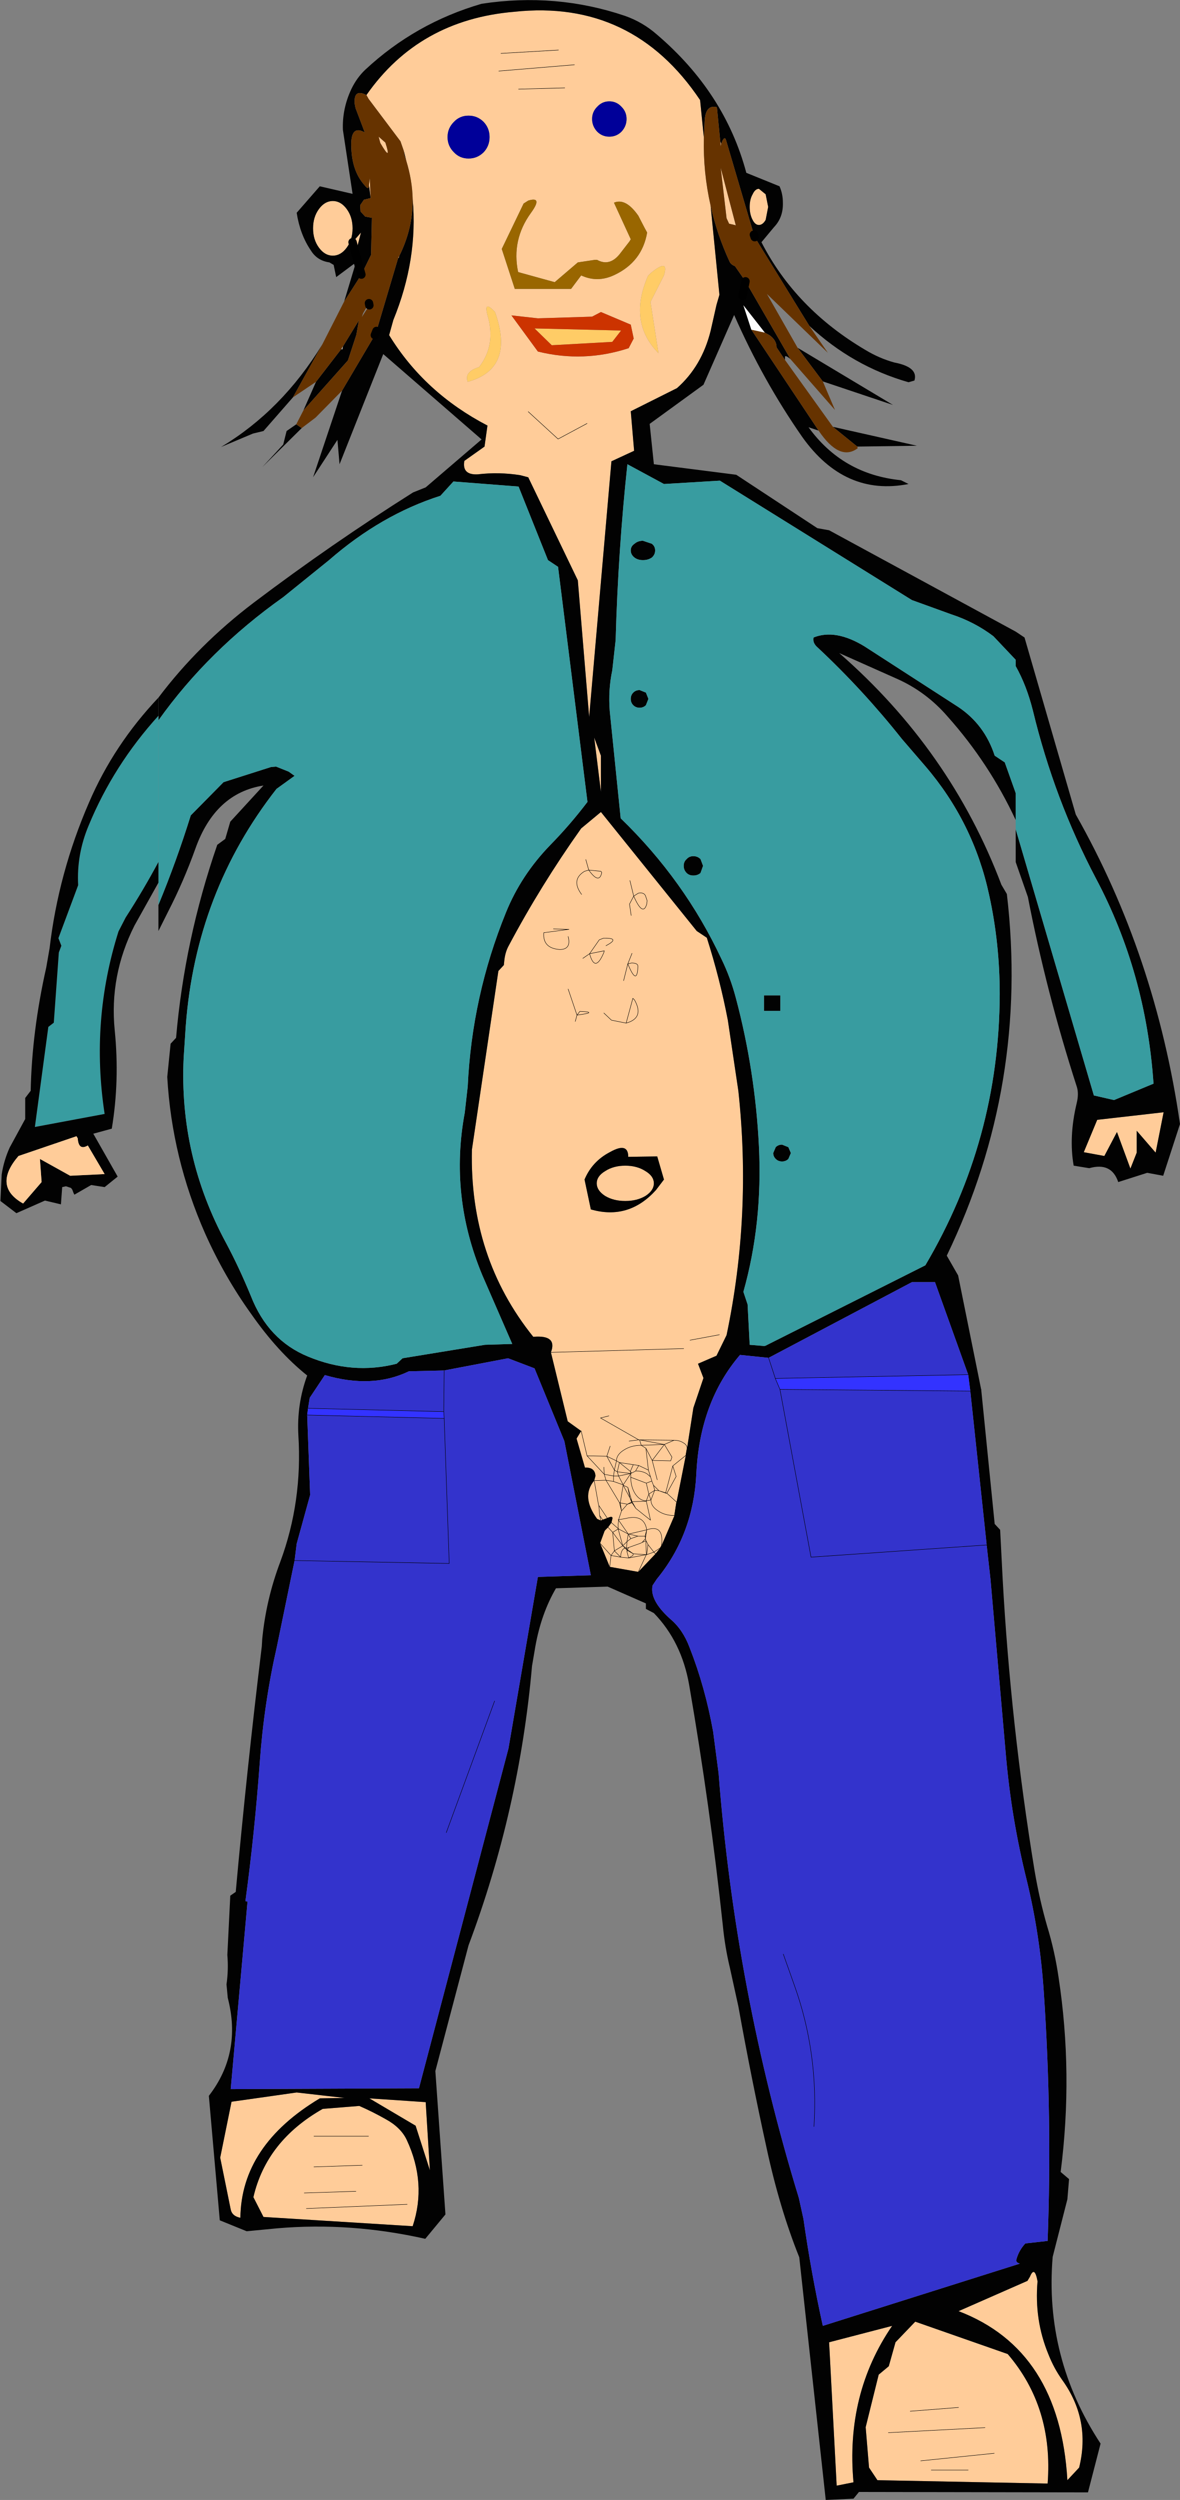
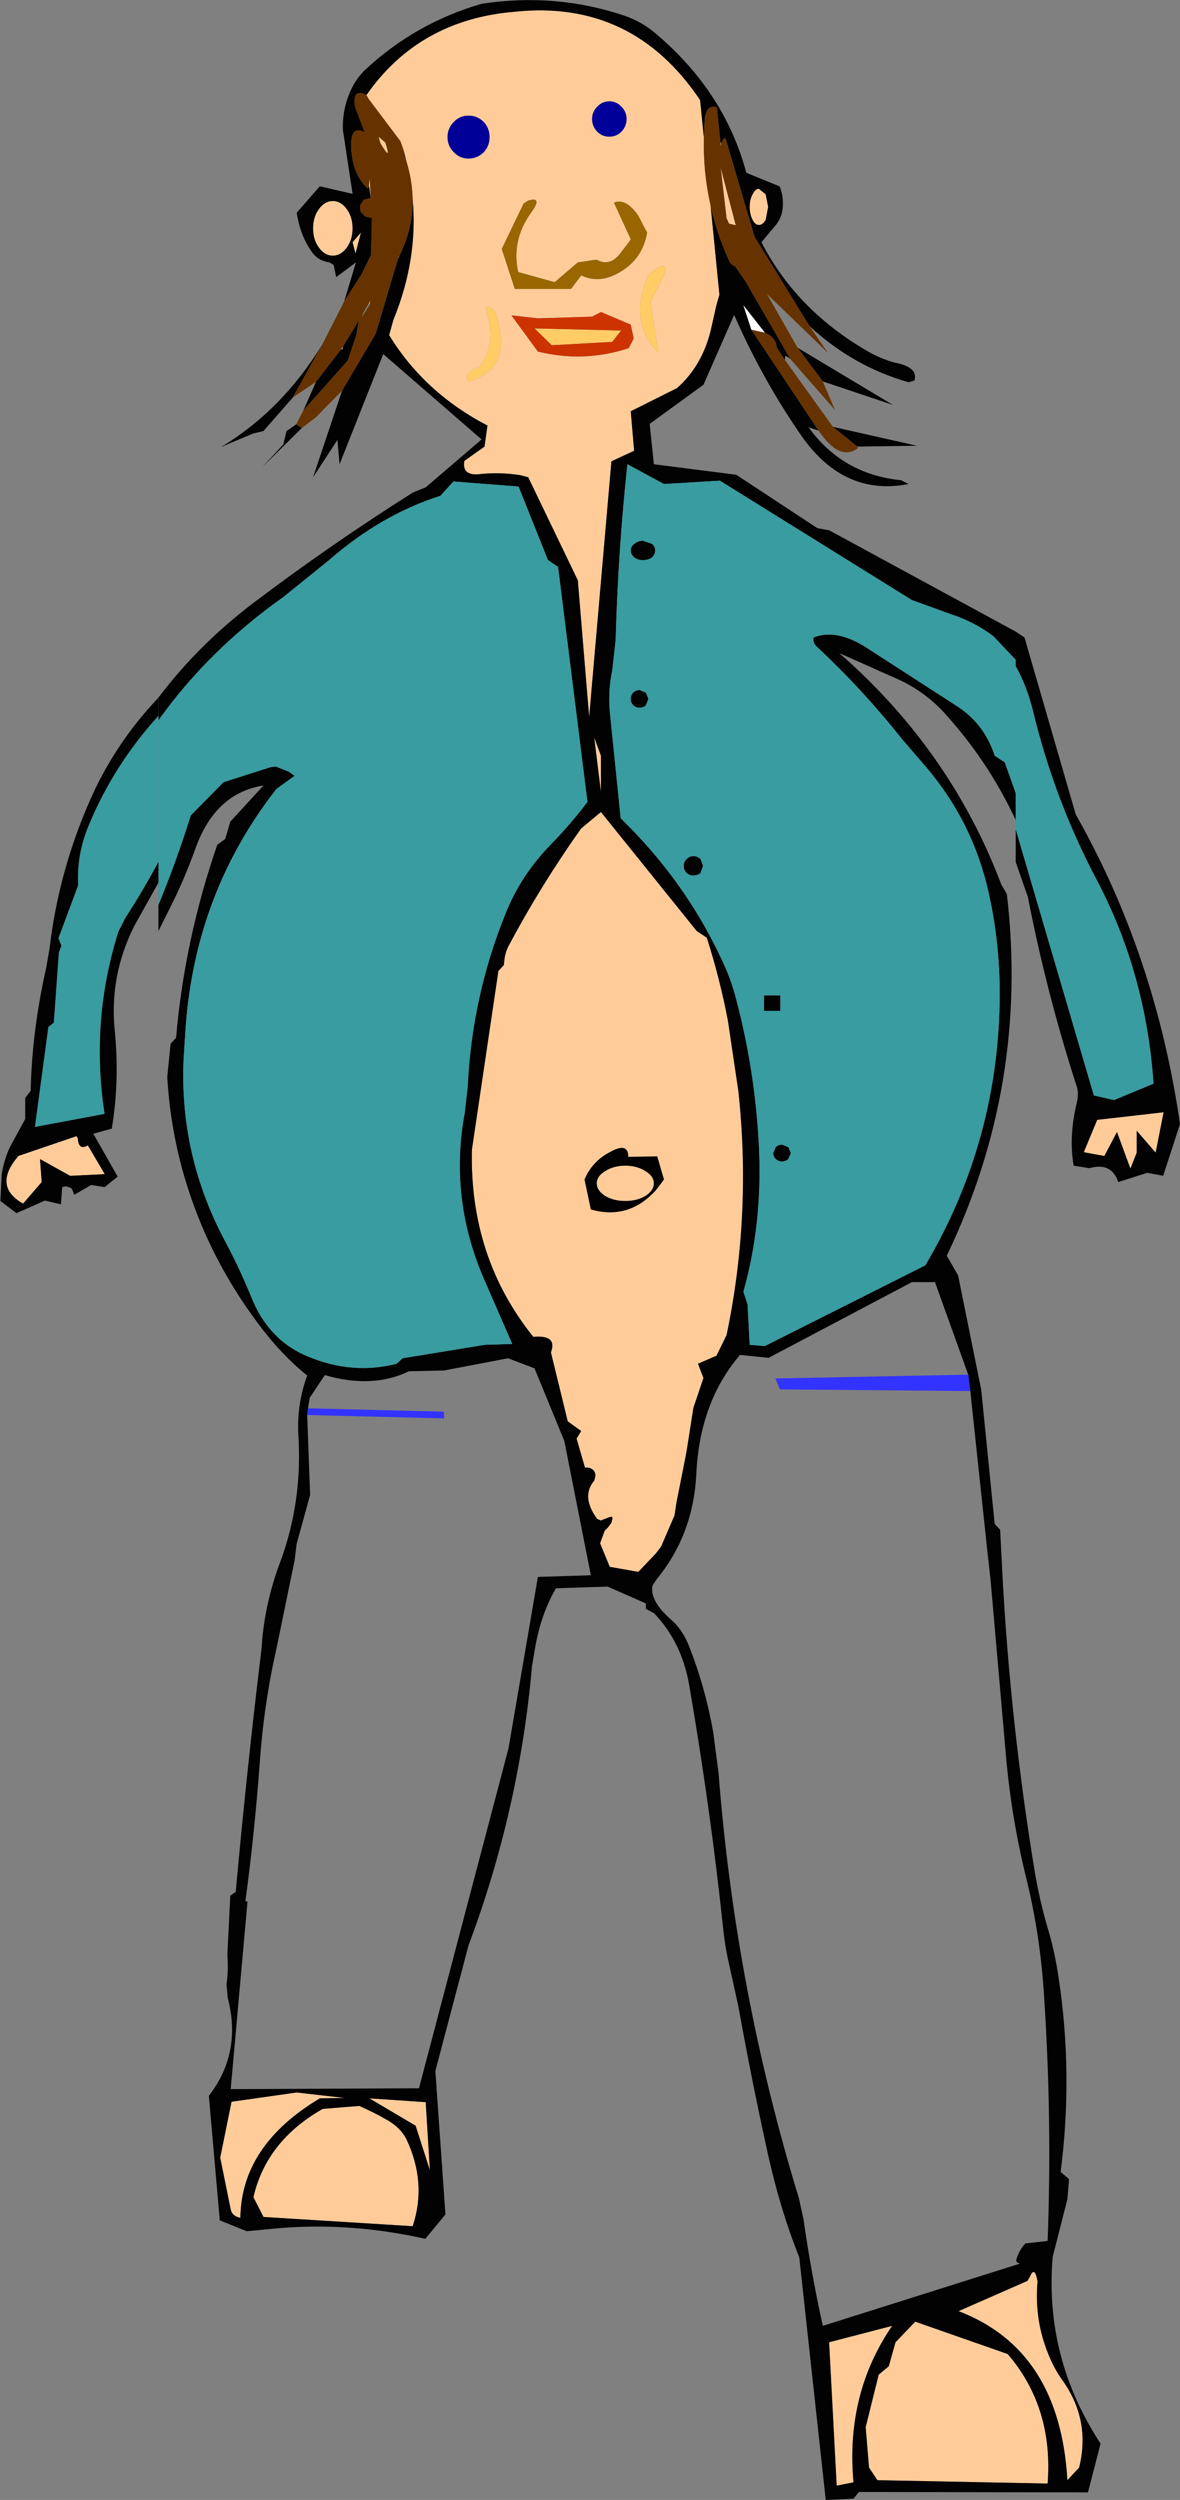
<svg xmlns="http://www.w3.org/2000/svg" height="297.25px" width="140.4px">
  <rect width="100%" height="100%" fill="#808080" stroke="none" />
  <g transform="matrix(1.0, 0.0, 0.0, 1.0, 53.85, 159.75)">
    <path d="M5.5 -151.3 L14.5 -152.05 5.5 -151.3 M5.75 -153.4 L12.6 -153.8 5.75 -153.4 M7.85 -149.15 L13.35 -149.3 7.85 -149.15 M-11.55 -129.6 L-11.9 -130.95 -10.9 -132.1 -11.55 -129.6 M29.9 -143.35 Q29.8 -139.25 30.7 -135.3 L31.75 -124.7 31.4 -123.5 30.7 -120.4 Q29.65 -116.2 26.7 -113.6 L21.2 -110.85 21.6 -106.15 18.9 -104.9 16.25 -74.5 14.9 -90.75 9.0 -103.0 8.05 -103.25 Q5.5 -103.65 3.0 -103.35 1.1 -103.25 1.4 -104.95 L3.8 -106.65 4.15 -109.15 Q-3.35 -113.05 -7.55 -119.9 L-7.05 -121.7 Q-4.1 -128.9 -4.75 -136.1 -4.8 -138.3 -5.5 -140.6 L-5.8 -141.8 -6.2 -142.95 -10.0 -148.0 -10.25 -148.45 Q-4.0 -157.4 7.35 -158.35 21.4 -159.85 29.45 -147.85 L29.9 -143.35 M31.95 -142.65 L31.9 -142.35 31.85 -142.95 31.95 -142.65 M36.45 -137.3 L37.25 -136.65 37.55 -135.15 37.25 -133.6 Q36.9 -133.0 36.45 -133.0 36.0 -133.0 35.7 -133.6 35.35 -134.25 35.35 -135.15 35.35 -136.05 35.7 -136.65 36.0 -137.3 36.45 -137.3 M22.85 -132.65 L22.1 -134.1 Q20.6 -136.25 19.2 -135.65 L21.2 -131.3 21.05 -131.05 19.85 -129.5 Q18.65 -128.05 17.2 -128.85 L16.9 -128.85 14.9 -128.55 12.15 -126.2 7.8 -127.4 Q7.0 -131.2 9.3 -134.4 10.8 -136.45 9.0 -135.9 L8.45 -135.55 5.85 -130.15 7.4 -125.4 14.1 -125.4 15.3 -127.0 Q17.25 -126.1 19.25 -127.05 22.55 -128.6 23.15 -132.1 L22.85 -132.65 M23.6 -127.3 L23.25 -126.95 Q20.85 -121.45 24.5 -117.75 L23.55 -123.85 25.15 -127.0 Q25.8 -129.1 23.6 -127.3 M32.9 -133.15 L32.6 -133.8 31.9 -139.8 33.7 -132.95 33.55 -133.0 32.9 -133.15 M20.1 -144.1 Q20.7 -144.75 20.7 -145.6 20.7 -146.45 20.1 -147.05 19.5 -147.7 18.65 -147.7 17.8 -147.7 17.2 -147.05 16.6 -146.45 16.6 -145.6 16.6 -144.75 17.2 -144.1 17.8 -143.5 18.65 -143.5 19.5 -143.5 20.1 -144.1 M1.9 -140.9 Q2.95 -140.9 3.7 -141.65 4.4 -142.4 4.4 -143.45 4.4 -144.5 3.7 -145.25 2.95 -146.0 1.9 -146.0 0.85 -146.0 0.15 -145.25 -0.6 -144.5 -0.6 -143.45 -0.6 -142.4 0.15 -141.65 0.85 -140.9 1.9 -140.9 M10.15 -121.9 L7.0 -122.25 10.15 -117.95 Q15.6 -116.6 20.95 -118.35 L21.55 -119.5 21.2 -121.15 17.65 -122.65 16.6 -122.1 10.15 -121.9 M3.15 -116.1 Q1.35 -115.55 1.8 -114.35 7.45 -115.9 5.05 -122.65 3.6 -124.2 4.2 -122.1 5.15 -118.7 3.15 -116.1 M9.0 -110.8 L12.55 -107.55 16.0 -109.4 12.55 -107.55 9.0 -110.8 M17.65 -65.6 L16.85 -72.05 17.65 -69.9 17.65 -65.6 M15.85 -57.55 L16.2 -56.3 15.7 -56.15 Q14.05 -55.15 15.35 -53.4 14.05 -55.15 15.7 -56.15 L16.2 -56.3 15.85 -57.55 M17.75 -56.0 Q17.45 -54.55 16.2 -56.3 L17.65 -56.15 17.75 -56.0 17.65 -56.15 16.2 -56.3 Q17.45 -54.55 17.75 -56.0 M11.7 1.05 Q12.5 -1.05 9.6 -0.8 2.0 -10.25 2.3 -23.05 L5.45 -44.3 6.1 -45.0 6.15 -45.5 Q6.25 -46.5 6.65 -47.25 10.5 -54.5 15.3 -61.25 L17.65 -63.2 29.05 -49.05 30.25 -48.25 Q31.8 -43.4 32.75 -38.45 L34.0 -30.05 Q35.6 -15.3 32.6 -1.0 L31.4 1.45 29.2 2.4 29.85 4.1 28.65 7.65 27.9 12.45 Q27.9 12.05 27.45 11.8 27.0 11.5 26.35 11.5 L25.2 12.0 22.45 12.1 22.25 11.45 25.2 12.0 22.25 11.45 22.45 12.1 25.2 12.0 26.35 11.5 22.25 11.45 22.15 11.45 21.0 11.6 22.15 11.45 22.25 11.45 26.35 11.5 Q27.0 11.5 27.45 11.8 27.9 12.05 27.9 12.45 L27.75 13.3 26.65 18.85 26.4 20.45 24.85 24.05 24.7 24.3 24.15 25.0 22.1 27.15 18.7 26.55 17.55 23.75 18.1 22.25 18.5 21.85 18.9 21.3 19.0 20.9 Q19.15 20.4 18.4 20.75 L17.4 19.25 17.35 19.1 16.85 16.3 18.25 16.25 18.05 15.55 19.15 15.75 19.15 16.4 20.3 16.8 20.3 16.85 21.1 18.35 21.3 18.85 20.8 19.1 19.95 18.95 20.3 16.8 19.75 15.75 19.15 15.75 19.25 15.05 19.6 15.25 19.85 14.15 21.15 15.2 21.5 14.4 19.85 14.15 19.5 13.95 Q19.5 13.2 20.4 12.65 21.25 12.1 22.45 12.1 L23.0 12.45 23.75 13.9 25.2 12.0 23.75 13.9 23.0 12.45 22.45 12.1 Q21.25 12.1 20.4 12.65 19.5 13.2 19.5 13.95 L19.85 14.15 21.5 14.4 22.15 14.5 23.3 15.05 23.0 12.45 23.3 15.05 22.15 14.5 21.5 14.4 21.15 15.2 19.85 14.15 19.6 15.25 19.25 15.05 19.15 15.75 19.75 15.75 20.3 16.8 21.2 15.45 20.3 16.8 20.3 16.85 20.85 17.1 21.35 18.8 23.05 18.75 21.35 18.8 20.85 17.1 20.3 16.85 20.3 16.8 19.95 18.95 20.8 19.1 21.3 18.85 21.1 18.35 20.3 16.85 20.3 16.8 19.15 16.4 18.25 16.25 19.85 18.9 19.95 18.95 20.1 19.9 19.85 18.9 20.1 19.9 19.95 18.95 19.85 18.9 18.25 16.25 19.15 16.4 19.15 15.75 18.05 15.55 18.25 16.25 16.85 16.3 17.35 19.1 17.4 19.25 18.4 20.75 17.85 20.95 17.5 20.45 17.85 20.95 17.65 21.05 17.2 20.85 Q15.25 18.2 16.85 16.3 L17.0 15.75 Q16.95 14.7 15.75 14.75 L14.75 11.3 15.3 10.4 13.7 9.25 11.7 1.05 27.5 0.6 11.7 1.05 M21.25 -50.9 L21.05 -52.25 21.55 -53.2 Q22.65 -50.7 23.1 -52.25 L23.15 -52.65 23.0 -53.1 Q22.85 -53.7 22.1 -53.55 L21.55 -53.2 21.1 -55.05 21.55 -53.2 22.1 -53.55 Q22.85 -53.7 23.0 -53.1 L23.15 -52.65 23.1 -52.25 Q22.65 -50.7 21.55 -53.2 L21.05 -52.25 21.25 -50.9 M14.6 -38.3 L14.8 -39.05 Q17.45 -39.4 15.15 -39.5 L14.8 -39.05 13.75 -42.15 14.8 -39.05 15.15 -39.5 Q17.45 -39.4 14.8 -39.05 L14.6 -38.3 M13.75 -48.4 Q14.15 -46.85 12.75 -46.85 10.7 -47.0 10.85 -48.85 L13.85 -49.25 12.0 -49.3 13.85 -49.25 10.85 -48.85 Q10.7 -47.0 12.75 -46.85 14.15 -46.85 13.75 -48.4 M15.5 -45.8 L16.3 -46.35 Q16.95 -44.0 18.0 -46.5 L18.05 -46.7 16.3 -46.35 17.45 -48.0 17.95 -48.2 Q20.05 -48.25 18.25 -47.3 20.05 -48.25 17.95 -48.2 L17.45 -48.0 16.3 -46.35 18.05 -46.7 18.0 -46.5 Q16.95 -44.0 16.3 -46.35 L15.5 -45.8 M20.65 -38.1 Q22.85 -38.7 21.65 -40.85 L21.45 -41.05 20.65 -38.1 18.9 -38.45 18.0 -39.3 18.9 -38.45 20.65 -38.1 21.45 -41.05 21.65 -40.85 Q22.85 -38.7 20.65 -38.1 M20.35 -43.15 L20.85 -45.15 Q21.95 -42.45 22.05 -44.8 22.1 -45.25 21.3 -45.25 L20.85 -45.15 21.35 -46.4 20.85 -45.15 21.3 -45.25 Q22.1 -45.25 22.05 -44.8 21.95 -42.45 20.85 -45.15 L20.35 -43.15 M17.15 -19.05 Q17.15 -19.9 18.15 -20.5 19.15 -21.15 20.55 -21.15 21.95 -21.15 22.95 -20.5 23.95 -19.9 23.95 -19.05 23.95 -18.2 22.95 -17.55 21.95 -16.95 20.55 -16.95 19.15 -16.95 18.15 -17.55 17.15 -18.2 17.15 -19.05 M16.45 -15.95 Q20.95 -14.65 24.2 -18.25 L25.15 -19.5 24.35 -22.25 20.9 -22.2 Q20.9 -24.0 18.7 -22.75 16.6 -21.65 15.7 -19.5 L16.45 -15.95 M31.75 -1.05 L28.25 -0.4 31.75 -1.05 M77.55 -22.3 L75.1 -22.75 76.7 -26.6 84.6 -27.5 83.65 -22.7 81.4 -25.3 81.4 -22.7 80.65 -20.8 79.05 -25.15 77.55 -22.3 M-8.0 -142.8 Q-7.2 -140.35 -8.6 -142.75 L-8.8 -143.5 -8.0 -142.8 M-9.95 -137.75 L-9.85 -138.55 -9.75 -136.2 -9.95 -137.75 M-12.6 -134.9 Q-11.9 -133.95 -11.9 -132.6 -11.9 -131.25 -12.6 -130.3 -13.3 -129.35 -14.25 -129.35 -15.2 -129.35 -15.9 -130.3 -16.6 -131.25 -16.6 -132.6 -16.6 -133.95 -15.9 -134.9 -15.2 -135.85 -14.25 -135.85 -13.3 -135.85 -12.6 -134.9 M-6.35 -129.3 L-6.4 -129.05 -6.45 -129.15 -6.35 -129.3 M-9.9 -123.45 L-9.95 -123.7 -9.8 -124.05 -9.9 -123.45 M-27.65 96.8 L-26.3 90.15 -18.55 89.05 -12.85 89.7 -15.8 89.75 Q-25.15 95.35 -25.25 103.95 -26.25 103.75 -26.4 102.95 L-27.65 96.8 M-16.5 97.9 L-10.75 97.7 -16.5 97.9 M-9.9 89.75 L-3.2 90.2 -2.7 98.3 -4.4 93.0 -9.9 89.75 M-15.45 91.0 L-11.1 90.65 Q-9.5 91.35 -8.0 92.2 -6.15 93.2 -5.45 94.7 -3.05 99.85 -4.75 104.95 L-22.5 103.85 -23.7 101.5 Q-22.15 94.8 -15.45 91.0 M-17.4 102.85 L-5.4 102.35 -17.4 102.85 M-17.65 101.0 L-11.5 100.8 -17.65 101.0 M-16.5 94.25 L-10.0 94.25 -16.5 94.25 M19.25 15.05 L18.35 13.4 19.5 13.95 19.25 15.05 19.5 13.95 18.35 13.4 19.25 15.05 M18.6 8.6 L17.6 8.85 22.15 11.45 17.6 8.85 18.6 8.6 M22.95 23.2 L23.0 23.45 23.05 25.1 21.5 25.0 20.8 24.5 20.8 24.6 20.75 24.55 20.7 24.45 20.55 24.35 20.25 24.05 20.75 23.55 20.9 22.65 20.95 22.65 22.05 22.9 21.2 23.2 20.9 22.65 19.75 21.0 19.75 20.95 20.1 19.9 20.8 19.1 21.3 18.95 21.3 18.85 21.8 19.6 23.55 21.0 23.05 18.75 23.05 18.7 23.6 18.6 23.35 17.9 24.05 17.45 23.9 16.85 24.55 17.5 25.35 17.75 26.2 14.55 27.75 13.3 26.2 14.55 26.6 15.8 25.5 17.8 26.65 18.85 25.5 17.8 26.6 15.8 26.2 14.55 25.35 17.75 24.55 17.5 23.9 16.85 24.05 17.45 23.35 17.9 23.6 18.6 23.05 18.7 23.05 18.75 23.55 21.0 21.8 19.6 21.3 18.85 21.3 18.95 20.8 19.1 20.1 19.9 19.75 20.95 20.6 20.8 Q22.8 20.25 23.1 22.15 25.0 21.5 24.9 23.6 L24.85 24.05 24.9 23.6 Q25.0 21.5 23.1 22.15 22.8 20.25 20.6 20.8 L19.75 20.95 19.75 21.0 20.9 22.65 20.95 22.65 23.1 22.15 22.95 23.15 23.0 23.45 23.05 23.5 23.25 23.9 23.95 24.8 24.7 24.3 23.95 24.8 23.25 23.9 23.05 23.5 23.0 23.45 22.95 23.15 23.1 22.15 20.95 22.65 20.9 22.65 21.2 23.2 20.75 23.55 20.7 24.35 20.95 24.25 22.35 23.75 22.55 23.65 22.95 23.2 22.9 22.9 22.85 22.9 22.05 22.9 22.85 22.9 22.9 22.9 22.95 23.2 22.55 23.65 22.35 23.75 20.95 24.25 20.7 24.35 20.75 23.55 21.2 23.2 22.05 22.9 20.95 22.65 20.9 22.65 20.75 23.55 20.25 24.05 20.7 24.35 20.7 24.45 20.8 24.5 20.95 24.25 20.8 24.5 20.7 24.45 20.7 24.35 20.25 24.05 20.55 24.35 20.7 24.45 20.75 24.55 20.8 24.6 20.8 24.5 21.5 25.0 23.05 25.1 23.0 23.45 22.55 23.65 23.0 23.45 23.05 23.5 23.0 23.45 22.95 23.2 22.95 23.15 22.95 22.95 22.9 22.9 23.1 22.15 22.9 22.9 22.95 22.95 22.95 23.15 22.95 23.2 M22.85 22.9 L22.9 22.9 22.85 22.9 M23.25 23.9 L23.1 25.1 23.05 25.1 20.95 25.5 20.0 25.4 Q20.0 24.95 20.15 24.65 20.3 24.35 20.55 24.35 L20.75 24.55 20.75 24.75 20.8 24.6 21.5 25.0 21.45 25.2 20.95 25.5 20.75 24.75 20.95 25.5 21.45 25.2 21.5 25.0 20.8 24.6 20.75 24.75 20.75 24.55 20.55 24.35 Q20.3 24.35 20.15 24.65 20.0 24.95 20.0 25.4 L20.95 25.5 23.05 25.1 23.1 25.1 23.25 23.9 M23.3 15.05 L23.55 15.85 23.7 16.3 23.7 16.35 23.05 16.6 21.2 15.9 21.2 15.45 21.3 15.4 21.2 15.45 21.15 15.2 21.3 15.4 21.8 15.15 Q22.6 15.15 23.15 15.5 L23.55 15.85 23.15 15.5 Q22.6 15.15 21.8 15.15 L21.3 15.4 21.15 15.2 21.2 15.45 21.3 15.4 21.2 15.45 21.2 15.9 23.05 16.6 23.7 16.35 23.7 16.3 23.55 15.85 23.3 15.05 M23.05 18.7 L23.35 17.9 23.05 16.6 23.35 17.9 23.05 18.7 Q22.3 18.7 21.75 17.9 21.2 17.05 21.2 15.9 21.2 17.05 21.75 17.9 22.3 18.7 23.05 18.7 M23.7 16.35 L23.9 16.85 23.7 16.35 23.7 16.3 23.7 16.35 M21.8 19.6 L21.35 18.8 21.3 18.85 21.35 18.8 21.1 18.35 20.85 17.1 21.1 18.35 21.35 18.8 21.3 18.85 21.35 18.8 21.8 19.6 M22.15 14.5 L21.8 15.1 21.8 15.15 21.8 15.1 21.8 15.15 21.8 15.1 22.15 14.5 M21.2 15.45 L19.75 15.75 19.6 15.25 21.2 15.45 19.6 15.25 19.75 15.75 21.2 15.45 M26.4 20.45 Q25.25 20.45 24.45 19.9 23.6 19.35 23.6 18.6 L24.05 17.45 24.55 17.5 25.4 17.8 25.35 17.75 25.5 17.8 25.4 17.8 25.5 17.8 25.35 17.75 25.4 17.8 24.55 17.5 24.05 17.45 23.6 18.6 Q23.6 19.35 24.45 19.9 25.25 20.45 26.4 20.45 M24.35 16.2 L23.75 13.9 25.95 13.95 26.1 13.5 25.2 12.0 26.1 13.5 25.95 13.95 23.75 13.9 24.35 16.2 M18.0 14.7 L18.05 15.55 16.0 13.35 18.35 13.4 16.0 13.35 18.05 15.55 18.0 14.7 M19.75 20.95 L19.7 20.95 19.75 21.0 19.7 21.5 19.7 22.0 18.9 21.3 19.7 22.0 19.7 21.5 19.75 21.0 19.7 20.95 19.75 20.95 M19.7 22.05 L19.05 22.45 18.5 21.85 19.05 22.45 19.7 22.05 19.7 22.0 19.7 22.05 19.7 22.0 19.7 22.05 20.25 24.05 19.05 22.45 19.25 24.65 20.25 24.05 19.25 24.65 19.05 22.45 20.25 24.05 19.7 22.05 19.85 22.1 19.7 22.05 M20.9 22.65 L19.85 22.1 19.7 22.0 19.7 21.5 19.7 22.0 19.85 22.1 20.9 22.65 M17.4 19.25 L17.5 20.45 17.65 21.05 17.5 20.45 17.4 19.25 M17.55 23.75 L18.85 25.2 19.25 24.65 20.0 25.4 20.95 25.5 20.0 25.4 18.85 25.2 18.7 26.55 18.85 25.2 20.0 25.4 19.25 24.65 18.85 25.2 17.55 23.75 M23.05 25.1 L22.1 27.15 23.05 25.1 23.1 25.1 23.05 25.1 M23.95 24.8 L23.1 25.1 23.95 24.8 24.15 25.0 23.95 24.8 M16.0 13.35 L15.3 10.4 16.0 13.35 M18.75 12.2 L18.35 13.4 18.75 12.2 M44.8 118.75 L52.3 116.8 Q46.75 124.9 47.7 135.4 L45.7 135.8 44.8 118.75 M50.7 122.6 L51.9 121.6 52.7 118.75 55.05 116.3 66.05 120.15 Q71.5 126.5 70.8 135.55 L50.55 135.15 49.55 133.65 49.15 128.85 50.7 122.6 M70.9 120.2 Q71.55 121.85 72.55 123.25 75.95 128.0 74.55 133.65 L73.15 135.15 Q72.25 119.65 60.2 115.05 L68.4 111.45 68.7 110.95 Q69.25 109.6 69.6 111.5 69.2 116.1 70.9 120.2 M51.85 129.5 L63.35 128.9 51.85 129.5 M55.7 132.85 L64.45 131.95 55.7 132.85 M56.95 133.95 L61.35 133.95 56.95 133.95 M54.45 126.95 L60.2 126.5 54.45 126.95" fill="#ffcc99" fill-rule="evenodd" stroke="none" />
    <path d="M-12.9 -123.9 L-11.5 -128.55 -13.85 -126.8 -14.15 -128.25 -14.65 -128.55 Q-16.1 -128.75 -16.85 -129.95 -18.15 -131.85 -18.55 -134.45 L-15.8 -137.6 -11.9 -136.7 -13.05 -144.3 Q-13.15 -146.8 -12.05 -149.15 -11.4 -150.5 -10.4 -151.45 -4.45 -157.0 3.45 -159.3 12.3 -160.65 20.55 -157.85 22.65 -157.1 24.3 -155.65 32.4 -148.75 34.95 -139.2 L38.9 -137.6 Q39.3 -136.7 39.3 -135.65 39.35 -133.9 38.25 -132.75 L36.75 -130.95 Q40.8 -123.05 49.1 -118.15 50.75 -117.15 52.55 -116.65 55.45 -116.1 54.95 -114.5 L54.25 -114.3 Q47.6 -116.2 42.45 -121.0 L35.95 -131.55 35.85 -131.85 32.55 -143.05 Q32.4 -143.6 32.1 -143.0 L31.95 -142.65 31.85 -142.95 31.45 -147.0 Q30.15 -147.35 30.0 -145.5 L29.9 -143.35 29.45 -147.85 Q21.4 -159.85 7.35 -158.35 -4.0 -157.4 -10.25 -148.45 -11.8 -149.25 -11.65 -147.4 L-11.55 -146.9 -10.45 -144.0 Q-12.2 -145.0 -12.05 -142.15 -11.95 -139.35 -10.45 -137.7 -9.95 -137.05 -9.95 -137.75 L-9.75 -136.2 -10.55 -136.0 -11.0 -135.35 -10.95 -134.6 -10.4 -134.0 -9.6 -133.85 -9.7 -129.45 -10.85 -127.1 -12.9 -123.9 M41.05 -118.4 L52.4 -111.6 44.05 -114.4 41.05 -118.4 M40.2 -117.05 Q39.55 -117.6 39.55 -117.3 L39.55 -116.95 38.55 -118.45 Q38.55 -119.3 37.7 -119.9 L37.15 -120.2 34.6 -123.45 35.55 -120.55 43.55 -108.55 42.35 -108.95 Q46.4 -103.35 53.35 -102.65 L54.25 -102.2 Q46.65 -100.7 41.6 -107.8 36.9 -114.55 33.5 -122.3 L29.85 -114.0 23.45 -109.35 23.95 -104.55 33.75 -103.3 43.4 -96.95 44.8 -96.7 67.0 -84.65 68.05 -83.95 74.15 -62.9 Q83.65 -46.15 86.55 -26.1 L84.55 -19.95 82.65 -20.3 79.2 -19.2 Q78.4 -21.6 75.75 -20.85 L73.9 -21.15 Q73.3 -24.55 74.25 -28.55 74.55 -29.75 74.25 -30.6 70.65 -41.75 68.45 -53.1 L67.0 -57.25 67.0 -61.15 76.3 -29.5 78.7 -28.95 83.4 -30.9 Q82.5 -44.1 76.55 -55.3 71.6 -64.7 69.05 -75.25 68.3 -78.25 67.0 -80.55 L67.0 -81.3 64.35 -84.1 Q62.1 -85.8 59.35 -86.7 L54.65 -88.4 31.8 -102.6 25.15 -102.2 20.8 -104.55 Q19.7 -94.35 19.4 -83.65 L19.0 -80.05 Q18.5 -77.7 18.7 -75.2 L20.0 -62.45 Q27.6 -55.1 32.0 -45.7 33.05 -43.55 33.7 -41.1 36.0 -32.45 36.45 -23.45 36.9 -14.3 34.6 -6.15 L35.1 -4.65 35.35 0.15 37.15 0.3 56.25 -9.3 Q65.05 -24.2 65.1 -41.55 65.1 -47.6 63.85 -53.3 62.0 -61.95 56.25 -68.65 L53.45 -71.9 Q48.85 -77.7 43.45 -82.75 42.8 -83.3 42.95 -83.95 45.55 -85.0 49.0 -82.9 L60.15 -75.7 Q63.3 -73.6 64.5 -69.9 L65.7 -69.1 67.0 -65.45 67.0 -62.25 Q63.85 -69.0 58.9 -74.55 56.35 -77.5 52.85 -79.05 49.35 -80.6 46.0 -82.1 59.25 -70.55 65.3 -54.55 L65.95 -53.45 Q68.6 -30.8 58.8 -10.45 L60.15 -8.1 62.9 5.5 64.5 21.45 65.15 22.15 65.45 28.0 Q66.4 45.3 69.25 62.7 69.85 66.2 70.75 69.3 71.65 72.25 72.1 75.35 73.85 86.8 72.35 98.5 L73.35 99.35 73.15 101.75 71.4 108.6 Q70.4 120.6 77.1 130.8 L75.6 136.6 48.35 136.55 47.7 137.35 44.4 137.5 41.25 108.65 Q38.9 102.8 37.35 95.6 35.55 87.4 34.0 78.8 L33.0 74.25 Q32.4 71.75 32.15 69.15 30.65 55.1 28.15 40.6 27.25 35.45 23.95 32.05 L23.0 31.55 23.0 30.9 18.45 28.9 12.3 29.1 Q10.55 32.1 9.85 36.0 L9.45 38.35 Q7.95 55.45 1.9 71.55 L-2.05 86.5 -0.85 103.55 -3.25 106.45 Q-12.15 104.45 -20.85 105.2 L-24.5 105.55 -27.7 104.25 -29.0 89.45 Q-25.05 84.35 -26.75 77.8 L-26.9 76.2 Q-26.65 74.45 -26.8 72.7 L-26.45 65.65 -25.8 65.2 Q-24.5 50.8 -22.7 36.0 L-22.65 35.15 Q-22.2 30.45 -20.5 25.95 -17.85 18.8 -18.35 10.9 -18.55 7.2 -17.3 3.8 -20.8 1.0 -23.95 -3.5 -27.15 -7.95 -29.45 -13.1 -33.4 -22.05 -33.95 -31.7 L-33.55 -35.65 -32.9 -36.35 Q-31.9 -48.0 -28.0 -59.3 L-27.05 -60.0 -26.45 -62.05 -22.5 -66.35 Q-28.25 -65.45 -30.6 -58.85 -32.0 -54.95 -33.85 -51.35 L-35.0 -49.05 -35.0 -52.15 Q-32.85 -57.35 -31.15 -62.8 L-27.25 -66.75 -21.6 -68.55 -21.0 -68.6 -19.5 -68.0 -18.8 -67.5 -20.95 -65.95 Q-30.55 -53.7 -31.75 -37.75 L-32.0 -33.95 Q-32.55 -22.3 -26.95 -11.95 -25.4 -9.05 -24.0 -5.65 -21.95 -0.4 -17.2 1.55 -11.9 3.75 -6.65 2.4 L-5.95 1.75 3.85 0.15 7.1 0.05 3.55 -8.1 Q-0.4 -17.55 1.45 -27.45 L1.8 -30.55 Q2.3 -41.3 6.35 -51.25 8.15 -55.7 11.65 -59.3 14.0 -61.7 16.05 -64.4 L12.55 -92.35 11.35 -93.15 7.85 -101.9 0.1 -102.5 -1.45 -100.8 Q-8.5 -98.55 -14.7 -93.15 L-20.15 -88.75 Q-29.05 -82.45 -35.0 -74.1 L-35.0 -76.8 Q-30.25 -83.1 -23.65 -88.1 -14.45 -95.05 -4.7 -101.2 L-3.2 -101.8 3.45 -107.5 -8.25 -117.65 -13.45 -104.55 -13.7 -107.45 -16.6 -103.0 -13.15 -113.3 -9.25 -119.9 -9.05 -120.4 -6.45 -129.15 -6.4 -129.05 -6.35 -129.3 Q-4.7 -132.6 -4.75 -136.1 -4.1 -128.9 -7.05 -121.7 L-7.55 -119.9 Q-3.35 -113.05 4.15 -109.15 L3.8 -106.65 1.4 -104.95 Q1.1 -103.25 3.0 -103.35 5.5 -103.65 8.05 -103.25 L9.0 -103.0 14.9 -90.75 16.25 -74.5 18.9 -104.9 21.6 -106.15 21.2 -110.85 26.7 -113.6 Q29.65 -116.2 30.7 -120.4 L31.4 -123.5 31.75 -124.7 30.7 -135.3 Q31.45 -131.9 32.95 -128.65 33.1 -128.3 33.6 -128.1 L34.85 -126.3 40.2 -117.05 M45.25 -109.0 L55.25 -106.75 48.15 -106.65 45.25 -109.0 M-17.95 -108.85 L-22.65 -104.2 -20.15 -106.9 -19.75 -108.5 -18.6 -109.3 -17.95 -108.85 M-17.75 -110.95 L-16.25 -114.35 -13.2 -118.3 -13.15 -118.15 -13.05 -118.55 -11.15 -121.65 -11.45 -119.95 -12.45 -116.9 -17.75 -110.95 M-19.0 -112.5 L-22.5 -108.5 -23.75 -108.2 -27.55 -106.6 Q-20.3 -110.95 -15.5 -118.8 L-19.0 -112.5 M-11.55 -129.6 L-10.85 -127.1 -11.55 -129.6 -10.9 -132.1 -11.9 -130.95 -11.55 -129.6 M36.45 -137.3 Q36.0 -137.3 35.7 -136.65 35.35 -136.05 35.35 -135.15 35.35 -134.25 35.7 -133.6 36.0 -133.0 36.45 -133.0 36.9 -133.0 37.25 -133.6 L37.55 -135.15 37.25 -136.65 36.45 -137.3 M-5.8 -141.8 L-5.5 -140.6 -5.75 -141.35 -5.8 -141.8 M34.85 -126.3 L34.5 -124.55 34.85 -126.3 M37.6 1.7 L37.15 0.3 37.6 1.7 34.2 1.35 Q29.4 6.95 29.0 15.5 28.65 22.7 24.3 28.0 L23.8 28.75 Q23.4 30.5 25.9 32.75 27.4 34.0 28.2 36.15 30.05 40.85 31.0 46.15 L31.65 51.1 Q33.65 76.95 41.2 101.6 L41.75 104.1 Q42.65 110.45 44.05 116.8 L67.5 109.4 Q66.95 109.25 67.1 108.85 67.4 107.8 68.15 107.0 L70.8 106.7 Q71.35 92.0 70.35 77.2 69.9 70.3 68.3 63.75 66.5 56.5 65.85 49.1 L64.0 28.0 63.55 24.0 63.55 23.95 61.6 5.65 61.35 3.7 57.4 -7.3 54.65 -7.3 37.6 1.7 M62.9 5.5 L61.6 5.65 62.9 5.5 M22.25 -75.6 Q21.8 -75.6 21.5 -75.9 21.2 -76.2 21.2 -76.65 21.2 -77.1 21.5 -77.4 21.8 -77.7 22.25 -77.7 L23.0 -77.4 23.3 -76.65 23.0 -75.9 Q22.7 -75.6 22.25 -75.6 M22.65 -95.45 L23.7 -95.1 Q24.1 -94.8 24.1 -94.3 24.1 -93.8 23.7 -93.45 23.25 -93.15 22.65 -93.15 22.05 -93.15 21.65 -93.45 21.2 -93.8 21.2 -94.3 21.2 -94.8 21.65 -95.1 22.05 -95.45 22.65 -95.45 M17.65 -65.6 L17.65 -69.9 16.85 -72.05 17.65 -65.6 M27.9 12.45 L28.65 7.65 29.85 4.1 29.2 2.4 31.4 1.45 32.6 -1.0 Q35.6 -15.3 34.0 -30.05 L32.75 -38.45 Q31.8 -43.4 30.25 -48.25 L29.05 -49.05 17.65 -63.2 15.3 -61.25 Q10.5 -54.5 6.65 -47.25 6.25 -46.5 6.15 -45.5 L6.1 -45.0 5.45 -44.3 2.3 -23.05 Q2.0 -10.25 9.6 -0.8 12.5 -1.05 11.7 1.05 L13.7 9.25 15.3 10.4 14.75 11.3 15.75 14.75 Q16.95 14.7 17.0 15.75 L16.85 16.3 Q15.25 18.2 17.2 20.85 L17.65 21.05 18.1 22.25 17.65 21.05 17.85 20.95 18.4 20.75 Q19.15 20.4 19.0 20.9 L18.9 21.3 18.5 21.85 17.85 20.95 18.5 21.85 18.1 22.25 17.55 23.75 18.7 26.55 22.1 27.15 24.15 25.0 24.7 24.3 24.85 24.05 26.4 20.45 26.65 18.85 27.75 13.3 27.9 12.45 M27.5 -56.8 Q27.5 -57.3 27.85 -57.6 28.15 -57.95 28.65 -57.95 29.15 -57.95 29.5 -57.6 L29.8 -56.8 29.5 -55.95 Q29.15 -55.65 28.65 -55.65 28.15 -55.65 27.85 -55.95 27.5 -56.3 27.5 -56.8 M39.0 -41.4 L39.0 -39.55 37.05 -39.55 37.05 -41.4 39.0 -41.4 M39.2 -23.65 L39.95 -23.35 40.25 -22.65 39.95 -21.95 Q39.65 -21.65 39.2 -21.65 38.75 -21.65 38.45 -21.95 38.15 -22.25 38.15 -22.65 L38.45 -23.35 Q38.75 -23.65 39.2 -23.65 M77.55 -22.3 L79.05 -25.15 80.65 -20.8 81.4 -22.7 81.4 -25.3 83.65 -22.7 84.6 -27.5 76.7 -26.6 75.1 -22.75 77.55 -22.3 M-12.6 -134.9 Q-13.3 -135.85 -14.25 -135.85 -15.2 -135.85 -15.9 -134.9 -16.6 -133.95 -16.6 -132.6 -16.6 -131.25 -15.9 -130.3 -15.2 -129.35 -14.25 -129.35 -13.3 -129.35 -12.6 -130.3 -11.9 -131.25 -11.9 -132.6 -11.9 -133.95 -12.6 -134.9 M-18.8 25.8 L-20.9 36.0 Q-22.45 42.8 -22.95 49.9 -23.55 58.15 -24.65 66.3 L-24.4 66.35 -26.4 88.65 -4.0 88.55 6.65 48.15 10.15 27.75 16.45 27.55 13.3 11.6 9.75 2.95 6.6 1.75 -1.0 3.2 -5.2 3.3 Q-9.55 5.4 -15.2 3.75 L-17.0 6.45 -17.2 7.7 -17.3 8.5 -16.95 18.0 -18.55 23.8 -18.8 25.8 M-27.65 96.8 L-26.4 102.95 Q-26.25 103.75 -25.25 103.95 -25.15 95.35 -15.8 89.75 L-12.85 89.7 -18.55 89.05 -26.3 90.15 -27.65 96.8 M-15.45 91.0 Q-22.15 94.8 -23.7 101.5 L-22.5 103.85 -4.75 104.95 Q-3.05 99.85 -5.45 94.7 -6.15 93.2 -8.0 92.2 -9.5 91.35 -11.1 90.65 L-15.45 91.0 M-9.9 89.75 L-4.4 93.0 -2.7 98.3 -3.2 90.2 -9.9 89.75 M18.4 20.75 L18.9 21.3 18.4 20.75 M70.9 120.2 Q69.2 116.1 69.6 111.5 69.25 109.6 68.7 110.95 L68.4 111.45 60.2 115.05 Q72.25 119.65 73.15 135.15 L74.55 133.65 Q75.95 128.0 72.55 123.25 71.55 121.85 70.9 120.2 M50.7 122.6 L49.15 128.85 49.55 133.65 50.55 135.15 70.8 135.55 Q71.5 126.5 66.05 120.15 L55.05 116.3 52.7 118.75 51.9 121.6 50.7 122.6 M44.8 118.75 L45.7 135.8 47.7 135.4 Q46.75 124.9 52.3 116.8 L44.8 118.75" fill="#020202" fill-rule="evenodd" stroke="none" />
    <path d="M42.45 -121.0 L44.65 -117.8 37.4 -124.8 41.05 -118.4 44.05 -114.4 45.5 -111.0 40.2 -117.05 34.85 -126.3 33.6 -128.1 Q33.1 -128.3 32.95 -128.65 31.45 -131.9 30.7 -135.3 29.8 -139.25 29.9 -143.35 L30.0 -145.5 Q30.15 -147.35 31.45 -147.0 L31.85 -142.95 31.9 -142.35 31.95 -142.65 32.1 -143.0 Q32.4 -143.6 32.55 -143.05 L35.85 -131.85 35.95 -131.55 42.45 -121.0 M39.55 -116.95 L45.25 -109.0 48.15 -106.65 48.2 -106.45 Q46.05 -104.85 43.55 -108.55 L35.55 -120.55 37.15 -120.2 37.7 -119.9 Q38.55 -119.3 38.55 -118.45 L39.55 -116.95 M-13.15 -113.3 L-16.3 -110.1 -17.95 -108.85 -18.6 -109.3 -17.75 -110.95 -12.45 -116.9 -11.45 -119.95 -11.15 -121.65 -13.05 -118.55 -13.2 -118.3 -16.25 -114.35 -19.0 -112.5 -15.5 -118.8 -12.9 -123.9 -10.85 -127.1 -9.7 -129.45 -9.6 -133.85 -10.4 -134.0 -10.95 -134.6 -11.0 -135.35 -10.55 -136.0 -9.75 -136.2 -9.85 -138.55 -9.95 -137.75 Q-9.95 -137.05 -10.45 -137.7 -11.95 -139.35 -12.05 -142.15 -12.2 -145.0 -10.45 -144.0 L-11.55 -146.9 -11.65 -147.4 Q-11.8 -149.25 -10.25 -148.45 L-10.0 -148.0 -6.2 -142.95 -5.8 -141.8 -5.75 -141.35 -5.5 -140.6 Q-4.8 -138.3 -4.75 -136.1 -4.7 -132.6 -6.35 -129.3 L-6.45 -129.15 -9.05 -120.4 -9.25 -119.9 -13.15 -113.3 M32.9 -133.15 L33.55 -133.0 33.7 -132.95 31.9 -139.8 32.6 -133.8 32.9 -133.15 M-8.0 -142.8 L-8.8 -143.5 -8.6 -142.75 Q-7.2 -140.35 -8.0 -142.8 M-9.9 -123.45 L-9.8 -124.05 -9.95 -123.7 -10.65 -122.5 -10.8 -122.05 -9.9 -123.45" fill="#663300" fill-rule="evenodd" stroke="none" />
    <path d="M22.85 -132.65 L23.15 -132.1 Q22.55 -128.6 19.25 -127.05 17.25 -126.1 15.3 -127.0 L14.1 -125.4 7.4 -125.4 5.85 -130.15 8.45 -135.55 9.0 -135.9 Q10.8 -136.45 9.3 -134.4 7.0 -131.2 7.8 -127.4 L12.15 -126.2 14.9 -128.55 16.9 -128.85 17.2 -128.85 Q18.65 -128.05 19.85 -129.5 L21.05 -131.05 21.2 -131.3 19.2 -135.65 Q20.6 -136.25 22.1 -134.1 L22.85 -132.65" fill="#996600" fill-rule="evenodd" stroke="none" />
    <path d="M23.6 -127.3 Q25.8 -129.1 25.15 -127.0 L23.55 -123.85 24.5 -117.75 Q20.85 -121.45 23.25 -126.95 L23.6 -127.3 M20.05 -120.45 L19.0 -119.1 11.8 -118.7 9.75 -120.7 20.05 -120.45 M3.15 -116.1 Q5.15 -118.7 4.2 -122.1 3.6 -124.2 5.05 -122.65 7.45 -115.9 1.8 -114.35 1.35 -115.55 3.15 -116.1" fill="#ffcc66" fill-rule="evenodd" stroke="none" />
    <path d="M1.9 -140.9 Q0.85 -140.9 0.15 -141.65 -0.6 -142.4 -0.6 -143.45 -0.6 -144.5 0.15 -145.25 0.85 -146.0 1.9 -146.0 2.95 -146.0 3.7 -145.25 4.4 -144.5 4.4 -143.45 4.4 -142.4 3.7 -141.65 2.95 -140.9 1.9 -140.9 M20.1 -144.1 Q19.5 -143.5 18.65 -143.5 17.8 -143.5 17.2 -144.1 16.6 -144.75 16.6 -145.6 16.6 -146.45 17.2 -147.05 17.8 -147.7 18.65 -147.7 19.5 -147.7 20.1 -147.05 20.7 -146.45 20.7 -145.6 20.7 -144.75 20.1 -144.1" fill="#000099" fill-rule="evenodd" stroke="none" />
    <path d="M10.15 -121.9 L16.6 -122.1 17.65 -122.65 21.2 -121.15 21.55 -119.5 20.95 -118.35 Q15.6 -116.6 10.15 -117.95 L7.0 -122.25 10.15 -121.9 M20.05 -120.45 L9.75 -120.7 11.8 -118.7 19.0 -119.1 20.05 -120.45" fill="#cc3300" fill-rule="evenodd" stroke="none" />
    <path d="M67.0 -61.15 L67.0 -62.25 67.0 -65.45 65.7 -69.1 64.5 -69.9 Q63.3 -73.6 60.15 -75.7 L49.0 -82.9 Q45.55 -85.0 42.95 -83.95 42.8 -83.3 43.45 -82.75 48.85 -77.7 53.45 -71.9 L56.25 -68.65 Q62.0 -61.95 63.85 -53.3 65.1 -47.6 65.1 -41.55 65.05 -24.2 56.25 -9.3 L37.15 0.3 35.35 0.15 35.1 -4.65 34.6 -6.15 Q36.9 -14.3 36.45 -23.45 36.0 -32.45 33.7 -41.1 33.05 -43.55 32.0 -45.7 27.6 -55.1 20.0 -62.45 L18.7 -75.2 Q18.5 -77.7 19.0 -80.05 L19.4 -83.65 Q19.7 -94.35 20.8 -104.55 L25.15 -102.2 31.8 -102.6 54.65 -88.4 59.35 -86.7 Q62.1 -85.8 64.35 -84.1 L67.0 -81.3 67.0 -80.55 Q68.3 -78.25 69.05 -75.25 71.6 -64.7 76.55 -55.3 82.5 -44.1 83.4 -30.9 L78.7 -28.95 76.3 -29.5 67.0 -61.15 M-35.0 -52.15 L-35.0 -74.1 Q-29.05 -82.45 -20.15 -88.75 L-14.7 -93.15 Q-8.5 -98.55 -1.45 -100.8 L0.1 -102.5 7.85 -101.9 11.35 -93.15 12.55 -92.35 16.05 -64.4 Q14.0 -61.7 11.65 -59.3 8.15 -55.7 6.35 -51.25 2.3 -41.3 1.8 -30.55 L1.45 -27.45 Q-0.4 -17.55 3.55 -8.1 L7.1 0.05 3.85 0.15 -5.95 1.75 -6.65 2.4 Q-11.9 3.75 -17.2 1.55 -21.95 -0.4 -24.0 -5.65 -25.4 -9.05 -26.95 -11.95 -32.55 -22.3 -32.0 -33.95 L-31.75 -37.75 Q-30.55 -53.7 -20.95 -65.95 L-18.8 -67.5 -19.5 -68.0 -21.0 -68.6 -21.6 -68.55 -27.25 -66.75 -31.15 -62.8 Q-32.85 -57.35 -35.0 -52.15 M22.65 -95.45 Q22.05 -95.45 21.65 -95.1 21.2 -94.8 21.2 -94.3 21.2 -93.8 21.65 -93.45 22.05 -93.15 22.65 -93.15 23.25 -93.15 23.7 -93.45 24.1 -93.8 24.1 -94.3 24.1 -94.8 23.7 -95.1 L22.65 -95.45 M22.25 -75.6 Q22.7 -75.6 23.0 -75.9 L23.3 -76.65 23.0 -77.4 22.25 -77.7 Q21.8 -77.7 21.5 -77.4 21.2 -77.1 21.2 -76.65 21.2 -76.2 21.5 -75.9 21.8 -75.6 22.25 -75.6 M27.5 -56.8 Q27.5 -56.3 27.85 -55.95 28.15 -55.65 28.65 -55.65 29.15 -55.65 29.5 -55.95 L29.8 -56.8 29.5 -57.6 Q29.15 -57.95 28.65 -57.95 28.15 -57.95 27.85 -57.6 27.5 -57.3 27.5 -56.8 M39.0 -41.4 L37.05 -41.4 37.05 -39.55 39.0 -39.55 39.0 -41.4 M39.2 -23.65 Q38.75 -23.65 38.45 -23.35 L38.15 -22.65 Q38.15 -22.25 38.45 -21.95 38.75 -21.65 39.2 -21.65 39.65 -21.65 39.95 -21.95 L40.25 -22.65 39.95 -23.35 39.2 -23.65" fill="#389ca0" fill-rule="evenodd" stroke="none" />
    <path d="M37.15 -120.2 L35.55 -120.55 34.6 -123.45 37.15 -120.2" fill="#fbfbfb" fill-rule="evenodd" stroke="none" />
    <path d="M17.15 -19.05 Q17.15 -18.2 18.15 -17.55 19.15 -16.95 20.55 -16.95 21.95 -16.95 22.95 -17.55 23.95 -18.2 23.95 -19.05 23.95 -19.9 22.95 -20.5 21.95 -21.15 20.55 -21.15 19.15 -21.15 18.15 -20.5 17.15 -19.9 17.15 -19.05 M16.45 -15.95 L15.7 -19.5 Q16.6 -21.65 18.7 -22.75 20.9 -24.0 20.9 -22.2 L24.35 -22.25 25.15 -19.5 24.2 -18.25 Q20.95 -14.65 16.45 -15.95" fill="#010101" fill-rule="evenodd" stroke="none" />
-     <path d="M37.6 1.7 L54.65 -7.3 57.4 -7.3 61.35 3.7 38.4 4.15 37.6 1.7 38.4 4.15 38.95 5.45 42.65 25.4 63.55 23.95 42.65 25.4 38.95 5.45 61.6 5.65 63.55 23.95 63.55 24.0 64.0 28.0 65.85 49.1 Q66.5 56.5 68.3 63.75 69.9 70.3 70.35 77.2 71.35 92.0 70.8 106.7 L68.15 107.0 Q67.4 107.8 67.1 108.85 66.95 109.25 67.5 109.4 L44.05 116.8 Q42.65 110.45 41.75 104.1 L41.2 101.6 Q33.65 76.95 31.65 51.1 L31.0 46.15 Q30.05 40.85 28.2 36.15 27.4 34.0 25.9 32.75 23.4 30.5 23.8 28.75 L24.3 28.0 Q28.65 22.7 29.0 15.5 29.4 6.95 34.2 1.35 L37.6 1.7 M-1.0 8.9 L-1.05 8.1 -1.0 3.2 -1.05 8.1 -17.2 7.7 -17.0 6.45 -15.2 3.75 Q-9.55 5.4 -5.2 3.3 L-1.0 3.2 6.6 1.75 9.75 2.95 13.3 11.6 16.45 27.55 10.15 27.75 6.65 48.15 -4.0 88.55 -26.4 88.65 -24.4 66.35 -24.65 66.3 Q-23.55 58.15 -22.95 49.9 -22.45 42.8 -20.9 36.0 L-18.8 25.8 -0.4 26.15 -1.0 8.9 -0.4 26.15 -18.8 25.8 -18.55 23.8 -16.95 18.0 -17.3 8.5 -1.0 8.9 M39.35 72.6 L40.7 76.4 Q43.55 84.4 43.0 93.1 43.55 84.4 40.7 76.4 L39.35 72.6 M5.0 42.5 L-0.75 58.15 5.0 42.5" fill="#3333cc" fill-rule="evenodd" stroke="none" />
    <path d="M-13.2 -118.3 L-13.05 -118.55 -13.15 -118.15 -13.2 -118.3" fill="#fdfdfd" fill-rule="evenodd" stroke="none" />
    <path d="M61.35 3.7 L61.6 5.65 38.95 5.45 38.4 4.15 61.35 3.7 M-1.05 8.1 L-1.0 8.9 -17.3 8.5 -17.2 7.7 -1.05 8.1" fill="#3333ff" fill-rule="evenodd" stroke="none" />
-     <path d="M13.35 -149.3 L7.85 -149.15 M12.6 -153.8 L5.75 -153.4 M14.5 -152.05 L5.5 -151.3 M16.0 -109.4 L12.55 -107.55 9.0 -110.8 M37.15 0.3 L37.6 1.7 38.4 4.15 61.35 3.7 M61.6 5.65 L62.9 5.5 M17.75 -56.0 L17.65 -56.15 16.2 -56.3 Q17.45 -54.55 17.75 -56.0 M15.35 -53.4 Q14.05 -55.15 15.7 -56.15 L16.2 -56.3 15.85 -57.55 M11.7 1.05 L27.5 0.6 M21.1 -55.05 L21.55 -53.2 22.1 -53.55 Q22.85 -53.7 23.0 -53.1 L23.15 -52.65 23.1 -52.25 Q22.65 -50.7 21.55 -53.2 L21.05 -52.25 21.25 -50.9 M21.35 -46.4 L20.85 -45.15 21.3 -45.25 Q22.1 -45.25 22.05 -44.8 21.95 -42.45 20.85 -45.15 L20.35 -43.15 M18.0 -39.3 L18.9 -38.45 20.65 -38.1 21.45 -41.05 21.65 -40.85 Q22.85 -38.7 20.65 -38.1 M18.25 -47.3 Q20.05 -48.25 17.95 -48.2 L17.45 -48.0 16.3 -46.35 18.05 -46.7 18.0 -46.5 Q16.95 -44.0 16.3 -46.35 L15.5 -45.8 M12.0 -49.3 L13.85 -49.25 10.85 -48.85 Q10.7 -47.0 12.75 -46.85 14.15 -46.85 13.75 -48.4 M13.75 -42.15 L14.8 -39.05 15.15 -39.5 Q17.45 -39.4 14.8 -39.05 L14.6 -38.3 M28.25 -0.4 L31.75 -1.05 M-1.05 8.1 L-1.0 8.9 -0.4 26.15 -18.8 25.8 M-1.0 3.2 L-1.05 8.1 -17.2 7.7 M-17.3 8.5 L-1.0 8.9 M-10.75 97.7 L-16.5 97.9 M-10.0 94.25 L-16.5 94.25 M-11.5 100.8 L-17.65 101.0 M-5.4 102.35 L-17.4 102.85 M63.55 23.95 L63.55 24.0 M63.55 23.95 L42.65 25.4 38.95 5.45 38.4 4.15 M25.2 12.0 L22.25 11.45 22.45 12.1 25.2 12.0 26.35 11.5 22.25 11.45 22.15 11.45 21.0 11.6 M26.35 11.5 Q27.0 11.5 27.45 11.8 27.9 12.05 27.9 12.45 L27.75 13.3 26.2 14.55 26.6 15.8 25.5 17.8 26.65 18.85 26.4 20.45 Q25.25 20.45 24.45 19.9 23.6 19.35 23.6 18.6 L23.05 18.7 23.05 18.75 23.55 21.0 21.8 19.6 21.3 18.85 21.3 18.95 20.8 19.1 20.1 19.9 19.75 20.95 20.6 20.8 Q22.8 20.25 23.1 22.15 25.0 21.5 24.9 23.6 L24.85 24.05 24.7 24.3 23.95 24.8 24.15 25.0 M18.1 22.25 L17.65 21.05 17.5 20.45 17.4 19.25 18.4 20.75 18.9 21.3 19.7 22.0 19.7 21.5 19.75 21.0 19.7 20.95 19.75 20.95 19.75 21.0 20.9 22.65 20.95 22.65 23.1 22.15 22.95 23.15 23.0 23.45 23.05 23.5 23.25 23.9 23.95 24.8 23.1 25.1 23.25 23.9 M25.2 12.0 L26.1 13.5 25.95 13.95 23.75 13.9 24.35 16.2 M25.4 17.8 L25.5 17.8 25.35 17.75 25.4 17.8 24.55 17.5 24.05 17.45 23.6 18.6 23.35 17.9 23.05 18.7 Q22.3 18.7 21.75 17.9 21.2 17.05 21.2 15.9 L23.05 16.6 23.7 16.35 23.7 16.3 23.55 15.85 23.15 15.5 Q22.6 15.15 21.8 15.15 L21.3 15.4 21.15 15.2 21.2 15.45 21.3 15.4 21.2 15.45 21.2 15.9 M26.2 14.55 L25.35 17.75 24.55 17.5 23.9 16.85 24.05 17.45 23.35 17.9 23.05 16.6 M22.45 12.1 L23.0 12.45 23.75 13.9 25.2 12.0 M22.45 12.1 Q21.25 12.1 20.4 12.65 19.5 13.2 19.5 13.95 L19.85 14.15 21.5 14.4 22.15 14.5 23.3 15.05 23.0 12.45 M21.2 15.45 L19.6 15.25 19.75 15.75 21.2 15.45 20.3 16.8 20.3 16.85 20.85 17.1 21.35 18.8 23.05 18.75 M21.5 14.4 L21.15 15.2 19.85 14.15 19.6 15.25 19.25 15.05 19.15 15.75 19.75 15.75 20.3 16.8 19.95 18.95 20.8 19.1 21.3 18.85 21.1 18.35 20.3 16.85 20.3 16.8 19.15 16.4 18.25 16.25 19.85 18.9 19.95 18.95 20.1 19.9 19.85 18.9 M21.8 15.15 L21.8 15.1 21.8 15.15 M21.8 15.1 L22.15 14.5 M20.85 17.1 L21.1 18.35 21.35 18.8 21.3 18.85 21.35 18.8 21.8 19.6 M23.7 16.35 L23.7 16.3 M23.9 16.85 L23.7 16.35 M23.55 15.85 L23.3 15.05 M21.2 23.2 L22.05 22.9 20.95 22.65 20.9 22.65 21.2 23.2 20.75 23.55 20.7 24.35 20.95 24.25 22.35 23.75 22.55 23.65 22.95 23.2 22.9 22.9 22.85 22.9 22.05 22.9 M20.9 22.65 L20.75 23.55 20.25 24.05 20.7 24.35 20.7 24.45 20.8 24.5 20.95 24.25 M20.25 24.05 L20.55 24.35 20.7 24.45 20.75 24.55 20.8 24.6 20.8 24.5 21.5 25.0 23.05 25.1 23.0 23.45 22.55 23.65 M20.75 24.75 L20.95 25.5 21.45 25.2 21.5 25.0 20.8 24.6 20.75 24.75 20.75 24.55 20.55 24.35 Q20.3 24.35 20.15 24.65 20.0 24.95 20.0 25.4 L20.95 25.5 23.05 25.1 23.1 25.1 23.05 25.1 22.1 27.15 M22.9 22.9 L22.85 22.9 M22.95 23.2 L22.95 23.15 22.95 22.95 22.9 22.9 23.1 22.15 M23.0 23.45 L23.05 23.5 M23.0 23.45 L22.95 23.2 M22.15 11.45 L17.6 8.85 18.6 8.6 M19.25 15.05 L19.5 13.95 18.35 13.4 19.25 15.05 M19.15 16.4 L19.15 15.75 18.05 15.55 18.25 16.25 16.85 16.3 17.35 19.1 17.4 19.25 M18.35 13.4 L16.0 13.35 18.05 15.55 18.0 14.7 M17.85 20.95 L18.5 21.85 19.05 22.45 19.7 22.05 19.7 22.0 19.7 22.05 20.25 24.05 19.05 22.45 19.25 24.65 20.25 24.05 M19.7 21.5 L19.7 22.0 19.85 22.1 20.9 22.65 M19.7 22.05 L19.85 22.1 M17.5 20.45 L17.85 20.95 M18.35 13.4 L18.75 12.2 M15.3 10.4 L16.0 13.35 M20.95 25.5 L20.0 25.4 18.85 25.2 18.7 26.55 M20.0 25.4 L19.25 24.65 18.85 25.2 17.55 23.75 M43.0 93.1 Q43.55 84.4 40.7 76.4 L39.35 72.6 M61.6 5.65 L38.95 5.45 M60.2 126.5 L54.45 126.95 M61.35 133.95 L56.95 133.95 M64.45 131.95 L55.7 132.85 M63.35 128.9 L51.85 129.5 M-0.75 58.15 L5.0 42.5" fill="none" stroke="#000000" stroke-linecap="round" stroke-linejoin="round" stroke-width="0.05" />
-     <path d="M-10.85 -127.1 L-11.55 -129.6 -11.9 -130.95 M35.85 -131.85 L35.95 -131.55 M34.5 -124.55 L34.85 -126.3 M-9.05 -120.4 L-9.25 -119.9 M-9.95 -123.7 L-9.9 -123.45" fill="none" stroke="#000000" stroke-linecap="round" stroke-linejoin="round" stroke-width="1.0" />
    <path d="M-35.0 -74.65 L-35.0 -57.25 Q-36.8 -53.9 -38.9 -50.65 L-39.75 -49.0 Q-43.1 -38.4 -41.4 -27.3 L-49.7 -25.75 -48.1 -37.65 -47.45 -38.15 -46.85 -46.5 -46.55 -47.3 -46.9 -48.2 -44.55 -54.5 Q-44.75 -58.15 -43.3 -61.6 -40.35 -68.75 -35.0 -74.65" fill="#389ca0" fill-rule="evenodd" stroke="none" />
    <path d="M-35.0 -57.25 L-35.0 -54.8 -37.85 -49.7 Q-40.85 -43.75 -40.2 -37.25 -39.6 -31.25 -40.55 -25.55 L-42.75 -24.95 -39.85 -19.85 -41.4 -18.6 -43.0 -18.85 -45.0 -17.7 -45.1 -17.9 -45.25 -18.3 -45.4 -18.5 -46.0 -18.7 -46.45 -18.6 -46.6 -16.55 -48.5 -17.0 -51.9 -15.5 -53.8 -16.95 -53.65 -20.1 Q-53.4 -21.75 -52.7 -23.3 L-50.85 -26.7 -50.85 -29.2 -50.2 -30.05 Q-50.05 -37.15 -48.35 -44.7 L-47.95 -47.0 Q-46.9 -55.95 -43.25 -64.35 -40.3 -71.2 -35.0 -76.8 L-35.0 -74.65 Q-40.35 -68.75 -43.3 -61.6 -44.75 -58.15 -44.55 -54.5 L-46.9 -48.2 -46.55 -47.3 -46.85 -46.5 -47.45 -38.15 -48.1 -37.65 -49.7 -25.75 -41.4 -27.3 Q-43.1 -38.4 -39.75 -49.0 L-38.9 -50.65 Q-36.8 -53.9 -35.0 -57.25 M-51.1 -16.65 L-48.9 -19.2 -49.1 -21.95 -45.5 -19.95 -41.4 -20.15 -43.4 -23.55 Q-44.5 -22.9 -44.6 -24.4 L-44.75 -24.65 -51.65 -22.3 Q-54.75 -18.7 -51.1 -16.65" fill="#020202" fill-rule="evenodd" stroke="none" />
    <path d="M-51.1 -16.65 Q-54.75 -18.7 -51.65 -22.3 L-44.75 -24.65 -44.6 -24.4 Q-44.5 -22.9 -43.4 -23.55 L-41.4 -20.15 -45.5 -19.95 -49.1 -21.95 -48.9 -19.2 -51.1 -16.65" fill="#ffcc99" fill-rule="evenodd" stroke="none" />
  </g>
</svg>